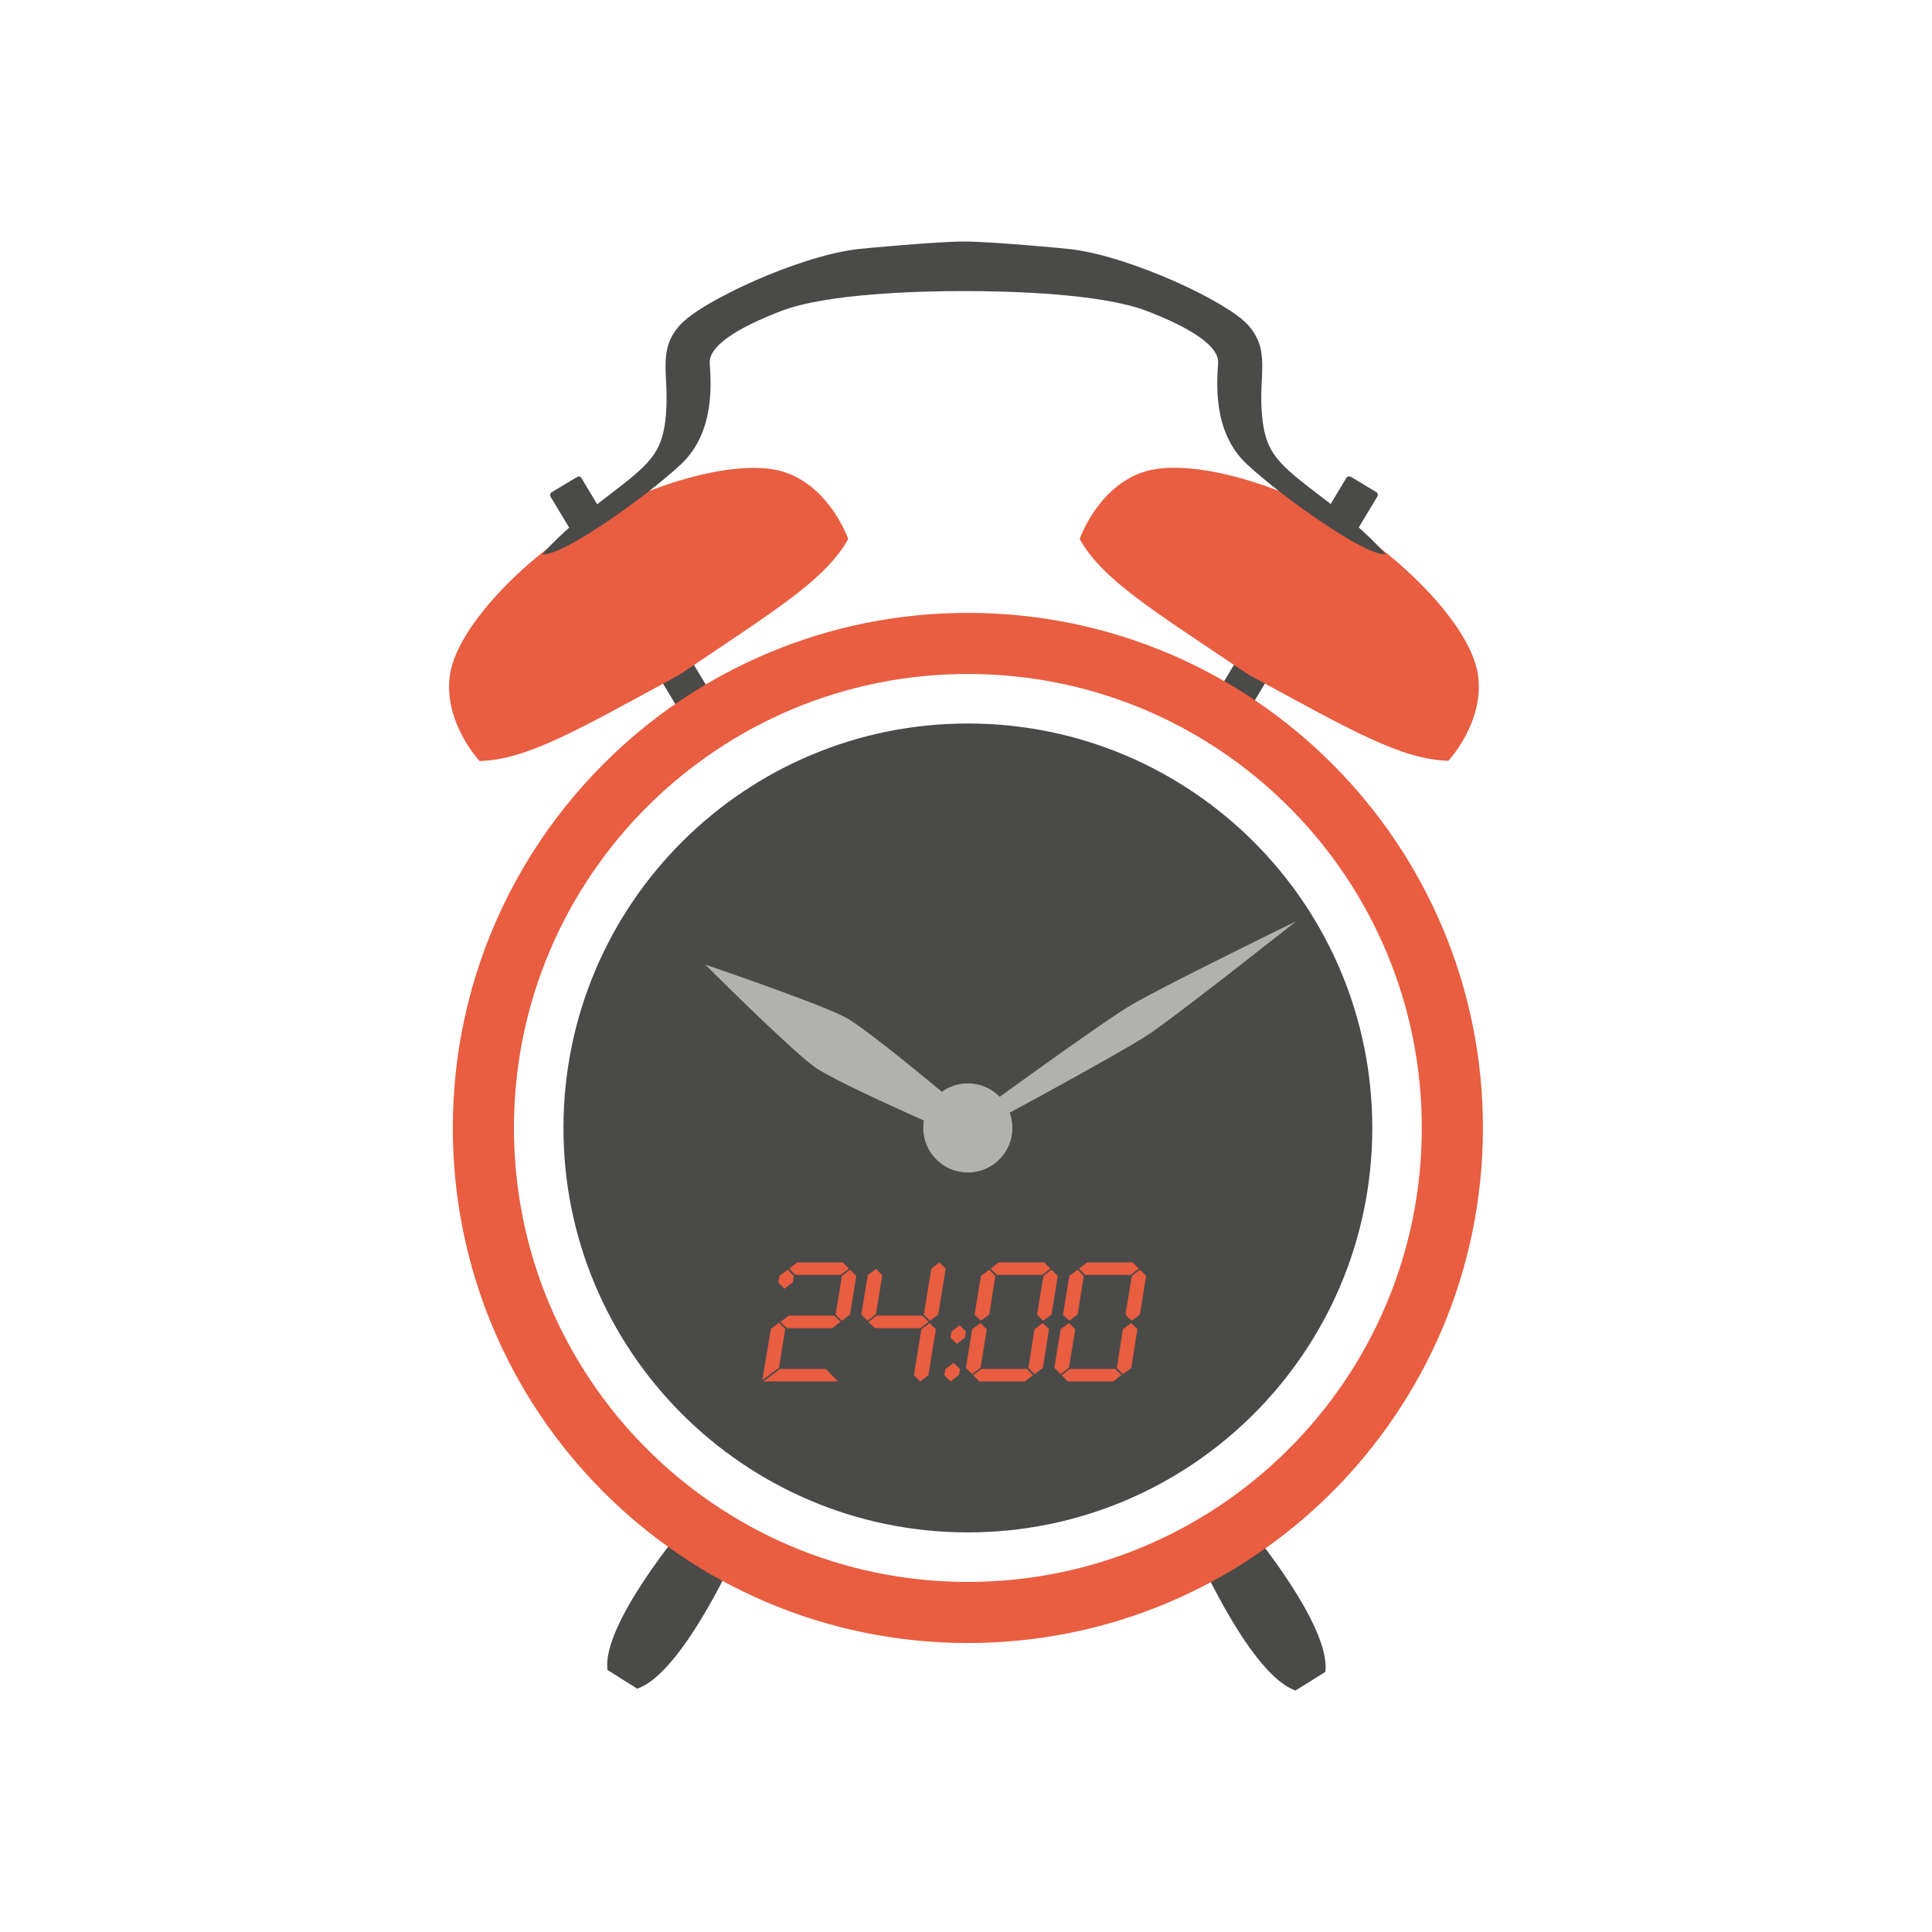
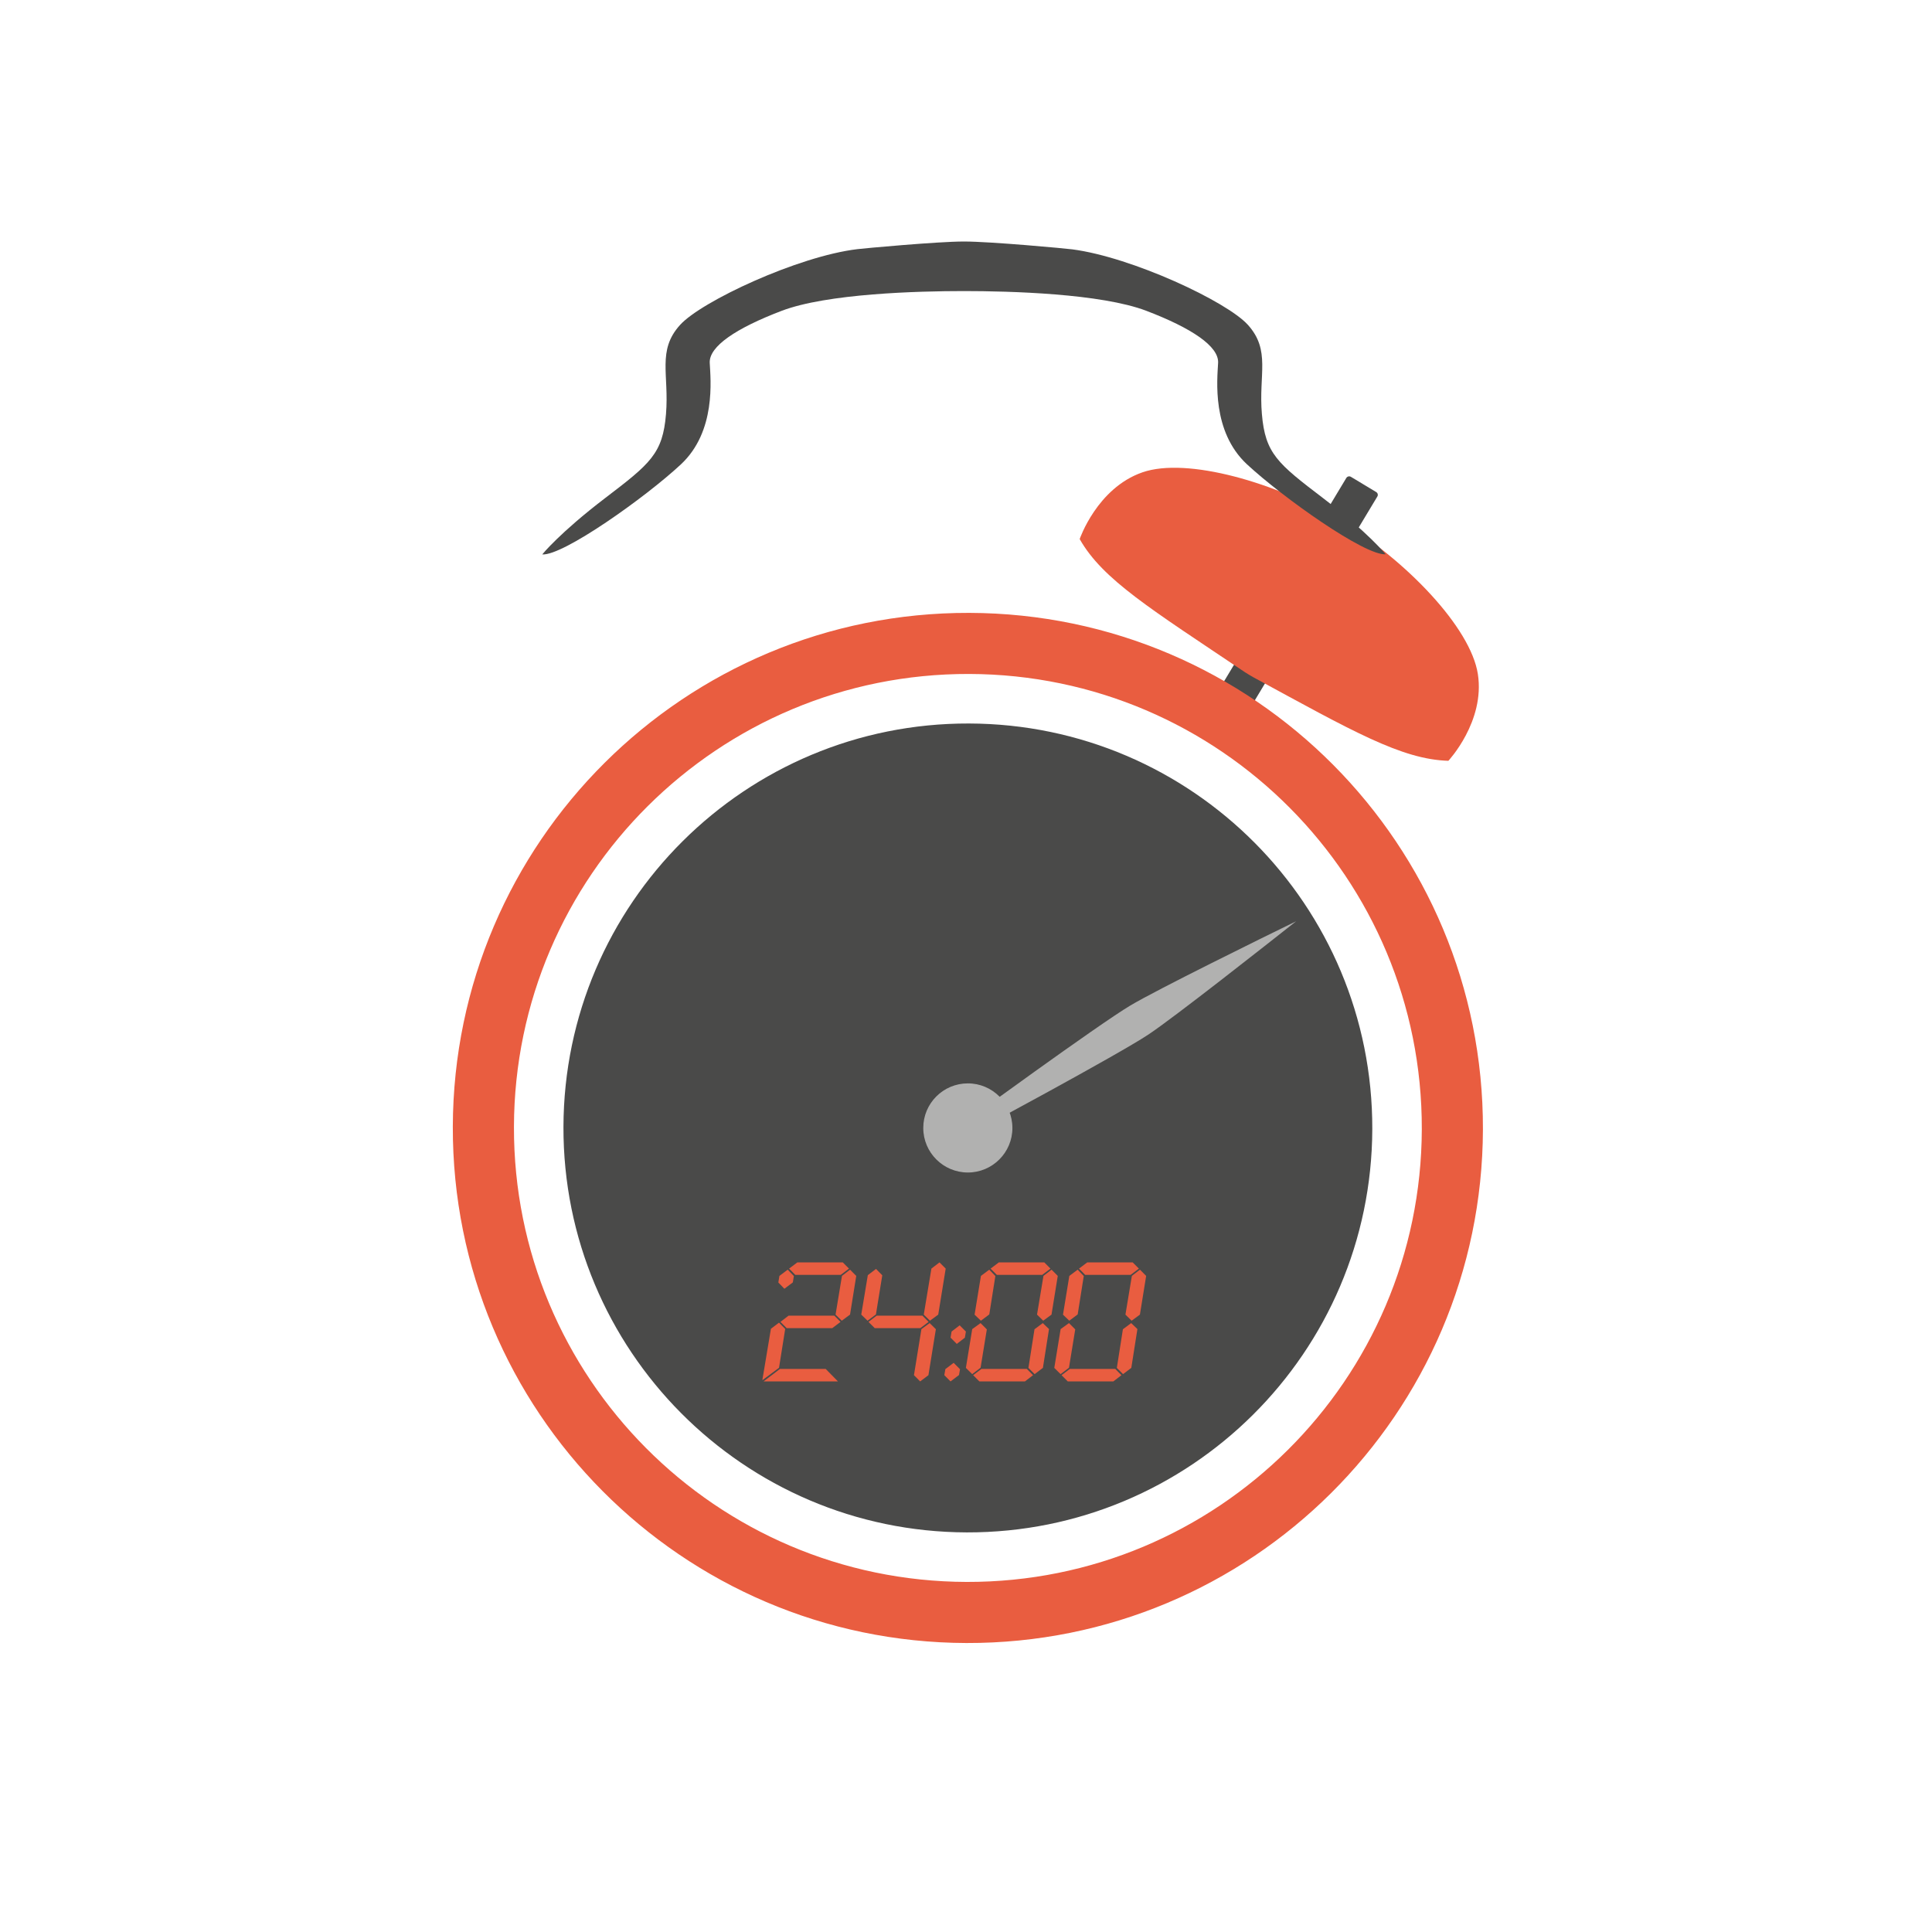
<svg xmlns="http://www.w3.org/2000/svg" version="1.1" id="Calque_1" x="0px" y="0px" width="400px" height="400px" viewBox="0 0 400 400" enable-background="new 0 0 400 400" xml:space="preserve">
  <g>
    <g id="XMLID_3_">
      <g id="XMLID_51_">
        <path id="XMLID_56_" fill="#4A4A49" d="M250.84,146.69c-0.303-0.208-0.414-0.626-0.23-0.945l28.127-46.784     c0.205-0.334,0.623-0.431,0.946-0.243l5.246,3.156c0.33,0.201,0.431,0.625,0.226,0.938l-28.126,46.784     c-0.195,0.326-0.619,0.432-0.925,0.244L250.84,146.69z" />
        <path id="XMLID_55_" fill="#E95D40" d="M236.506,97.799c9.227-3.226,27.849,2.121,41.202,10.151     c13.335,8.023,26.789,21.963,28.27,31.621c1.512,9.817-6.108,17.945-6.108,17.945c-9.671-0.286-19.801-6.105-40.472-17.348     c-0.458-0.25-1.244-0.737-1.696-1.028c-19.433-13.058-29.402-19.128-34.166-27.533     C223.536,111.607,227.127,101.067,236.506,97.799z" />
-         <path id="XMLID_54_" fill="#4A4A49" d="M148.323,146.705c0.32-0.195,0.424-0.62,0.229-0.939l-28.155-46.764     c-0.185-0.333-0.608-0.444-0.928-0.243l-5.249,3.149c-0.313,0.188-0.428,0.612-0.233,0.932l28.155,46.784     c0.195,0.334,0.616,0.432,0.939,0.237L148.323,146.705z" />
-         <path id="XMLID_53_" fill="#E95D40" d="M162.631,97.82c-9.223-3.212-27.849,2.134-41.191,10.165     c-13.332,8.017-26.792,21.977-28.27,31.635c-1.498,9.816,6.122,17.944,6.122,17.944c9.675-0.285,19.822-6.125,40.464-17.368     c0.462-0.25,1.238-0.715,1.668-1.008c19.443-13.092,29.424-19.161,34.193-27.574C175.619,111.614,172.017,101.088,162.631,97.82z     " />
        <path id="XMLID_52_" fill="#4A4A49" d="M125.247,103.153c9.4-7.168,11.965-9.22,12.64-17.424     c0.678-8.204-1.884-13.161,2.91-18.452c4.394-4.874,24.404-14.232,36.745-15.698c1.088-0.141,16.509-1.572,22.026-1.579     c5.618,0.007,21.198,1.453,22.454,1.627c12.39,1.627,31.986,10.804,36.334,15.622c4.777,5.291,2.204,10.249,2.903,18.453     c0.691,8.204,3.25,10.248,12.653,17.416c9.4,7.176,12.967,11.632,12.967,11.632c-4.258,0.348-21.354-11.791-28.714-18.626     c-7.335-6.828-6.143-17.604-5.969-21.011c0.16-3.421-5.468-7.175-14.858-10.763c-9.393-3.581-28.283-4.088-37.77-4.088     c-9.494,0-28.36,0.507-37.76,4.102c-9.396,3.587-15.042,7.349-14.865,10.77c0.17,3.414,1.363,14.177-5.979,21.018     c-7.335,6.835-24.421,18.967-28.697,18.633C112.266,114.784,115.847,110.335,125.247,103.153z" />
      </g>
      <g id="XMLID_35_">
        <g>
-           <path id="XMLID_22_" fill="#4A4A49" d="M151.875,322.6l-10.255-6.487c0,0-17.031,20.107-15.852,29.633l6.146,3.872      C141.022,346.607,151.875,322.6,151.875,322.6z" />
-           <path id="XMLID_21_" fill="#4A4A49" d="M248.427,322.856l10.29-6.417c0,0,16.909,20.204,15.675,29.716L268.225,350      C259.134,346.92,248.427,322.856,248.427,322.856z" />
-         </g>
+           </g>
      </g>
      <path fill="#E95D40" d="M200.68,126.89c-58.896-0.16-106.758,47.459-106.929,106.361c-0.156,58.89,47.452,106.744,106.341,106.918    c58.896,0.146,106.758-47.452,106.932-106.341C307.181,174.919,259.583,127.057,200.68,126.89z M200.13,327.521    c-51.912-0.152-93.868-42.354-93.722-94.256c0.143-51.896,42.335-93.861,94.247-93.729c51.905,0.146,93.854,42.335,93.715,94.258    C294.22,285.695,252.032,327.647,200.13,327.521z" />
      <path id="XMLID_25_" fill="#4A4A49" d="M284.119,233.759c0.118-46.256-37.26-83.842-83.498-83.967    c-46.252-0.126-83.835,37.266-83.964,83.508c-0.125,46.235,37.263,83.835,83.498,83.967    C246.404,317.378,283.983,280.007,284.119,233.759z" />
-       <path id="XMLID_46_" fill="#B1B1B0" d="M175.153,210.696c-4.522-2.468-23.19-8.954-29.156-10.998    c4.463,4.441,18.532,18.313,22.756,21.274c5.058,3.546,30.425,14.503,30.425,14.503l2.419-3.894    C201.598,231.582,180.572,213.666,175.153,210.696z" />
      <path id="XMLID_45_" fill="#B1B1B0" d="M237.8,214.166c5.388-3.587,24.47-18.626,30.557-23.431    c-6.97,3.4-28.773,14.128-34.322,17.438c-6.644,3.956-34.371,24.209-34.371,24.209l1.436,2.287    C201.1,234.669,231.369,218.442,237.8,214.166z" />
      <path id="XMLID_47_" fill="#B1B1B0" d="M209.607,233.536c-0.003-5.104-4.141-9.24-9.233-9.233c-5.083,0-9.229,4.13-9.219,9.233    c-0.003,5.09,4.144,9.219,9.23,9.219C205.474,242.755,209.61,238.618,209.607,233.536z" />
    </g>
    <g>
      <path fill="#E95D40" d="M161.286,283.188l-3.455,2.572l1.78-10.651l1.675-1.272l1.28,1.311L161.286,283.188z M173.488,286.008    h-15.407l3.396-2.586h9.473L173.488,286.008z M164.147,265.508l-1.749,1.317l-1.251-1.297l0.222-1.365l1.718-1.294l1.275,1.321    L164.147,265.508z M174.023,273.685l-1.714,1.293h-9.438l-1.286-1.293l1.679-1.294h9.473L174.023,273.685z M175.775,262.653    l-1.714,1.293h-9.404l-1.286-1.293l1.717-1.292h9.4L175.775,262.653z M175.991,272.173l-1.714,1.265l-1.283-1.259l1.325-8.022    l1.675-1.287l1.283,1.294L175.991,272.173z" />
      <path fill="#E95D40" d="M181.351,272.147l-1.734,1.29l-1.304-1.265l1.359-8.163l1.696-1.294l1.297,1.318L181.351,272.147z     M192.256,273.685l-1.717,1.293h-9.438l-1.286-1.293l1.683-1.294h9.473L192.256,273.685z M192.222,284.715l-1.714,1.293    l-1.283-1.286l1.543-9.539l1.71-1.252l1.283,1.266L192.222,284.715z M194.252,272.179l-1.71,1.259l-1.286-1.262l1.582-9.529    l1.676-1.285l1.283,1.292L194.252,272.179z" />
      <path fill="#E95D40" d="M198.552,284.683l-1.755,1.325l-1.286-1.293l0.219-1.259l1.714-1.293l1.317,1.321L198.552,284.683z     M199.765,276.952l-1.672,1.29l-1.29-1.294l0.212-1.269l1.676-1.286l1.286,1.293L199.765,276.952z" />
      <path fill="#E95D40" d="M203.016,283.178l-1.735,1.321l-1.304-1.297l1.31-8.026l1.729-1.245l1.296,1.304L203.016,283.178z     M213.882,284.715l-1.679,1.293h-9.438l-1.287-1.293l1.718-1.293h9.399L213.882,284.715z M204.82,272.138l-1.738,1.3l-1.303-1.252    l1.311-8.022l1.728-1.294l1.262,1.317L204.82,272.138z M217.495,262.653l-1.717,1.293h-9.4l-1.287-1.293l1.714-1.292h9.404    L217.495,262.653z M215.923,283.202l-1.714,1.297l-1.283-1.29l1.255-7.999l1.714-1.279l1.29,1.237L215.923,283.202z     M217.703,272.179l-1.714,1.259l-1.283-1.262l1.332-8.02l1.676-1.287l1.283,1.294L217.703,272.179z" />
      <path fill="#E95D40" d="M221.318,283.178l-1.735,1.321l-1.303-1.297l1.311-8.026l1.728-1.245l1.297,1.304L221.318,283.178z     M232.186,284.715l-1.679,1.293h-9.438l-1.286-1.293l1.717-1.293h9.4L232.186,284.715z M223.123,272.138l-1.738,1.3l-1.304-1.252    l1.311-8.022l1.728-1.294l1.262,1.317L223.123,272.138z M235.797,262.653l-1.717,1.293h-9.4l-1.286-1.293l1.714-1.292h9.403    L235.797,262.653z M234.226,283.202l-1.714,1.297l-1.283-1.29l1.255-7.999l1.714-1.279l1.29,1.237L234.226,283.202z     M236.006,272.179l-1.713,1.259l-1.283-1.262l1.331-8.02l1.675-1.287l1.283,1.294L236.006,272.179z" />
    </g>
  </g>
</svg>